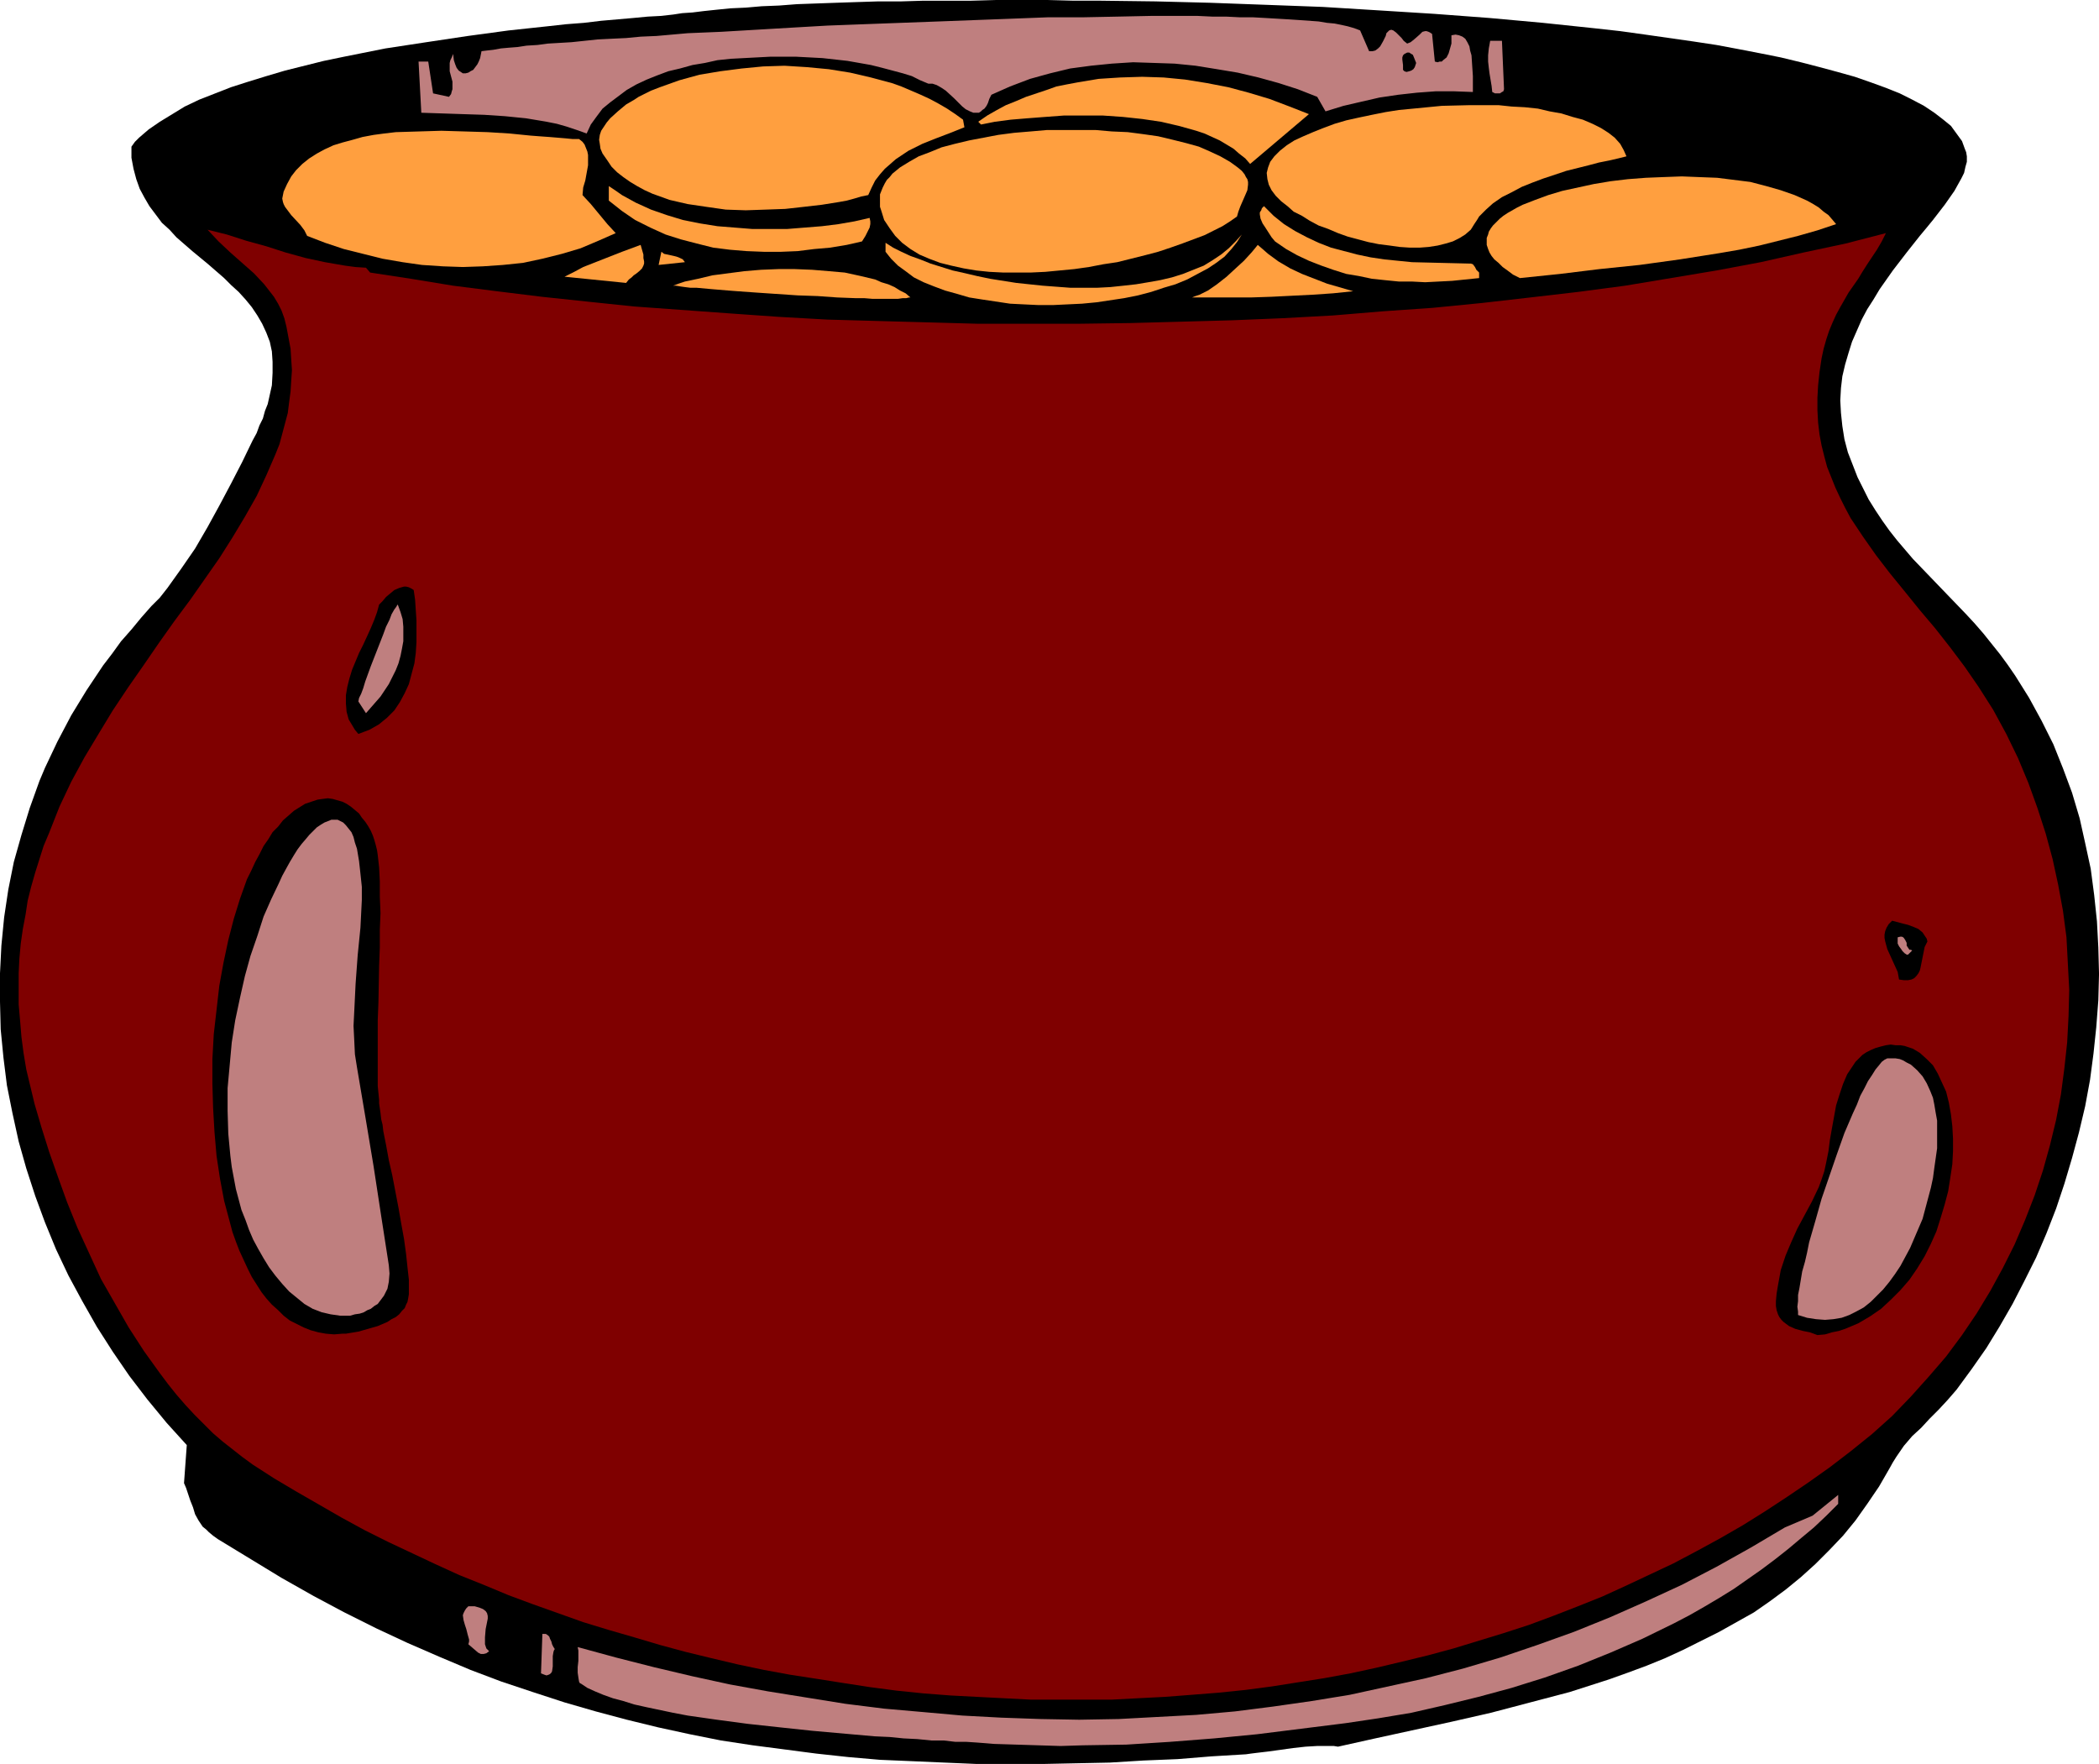
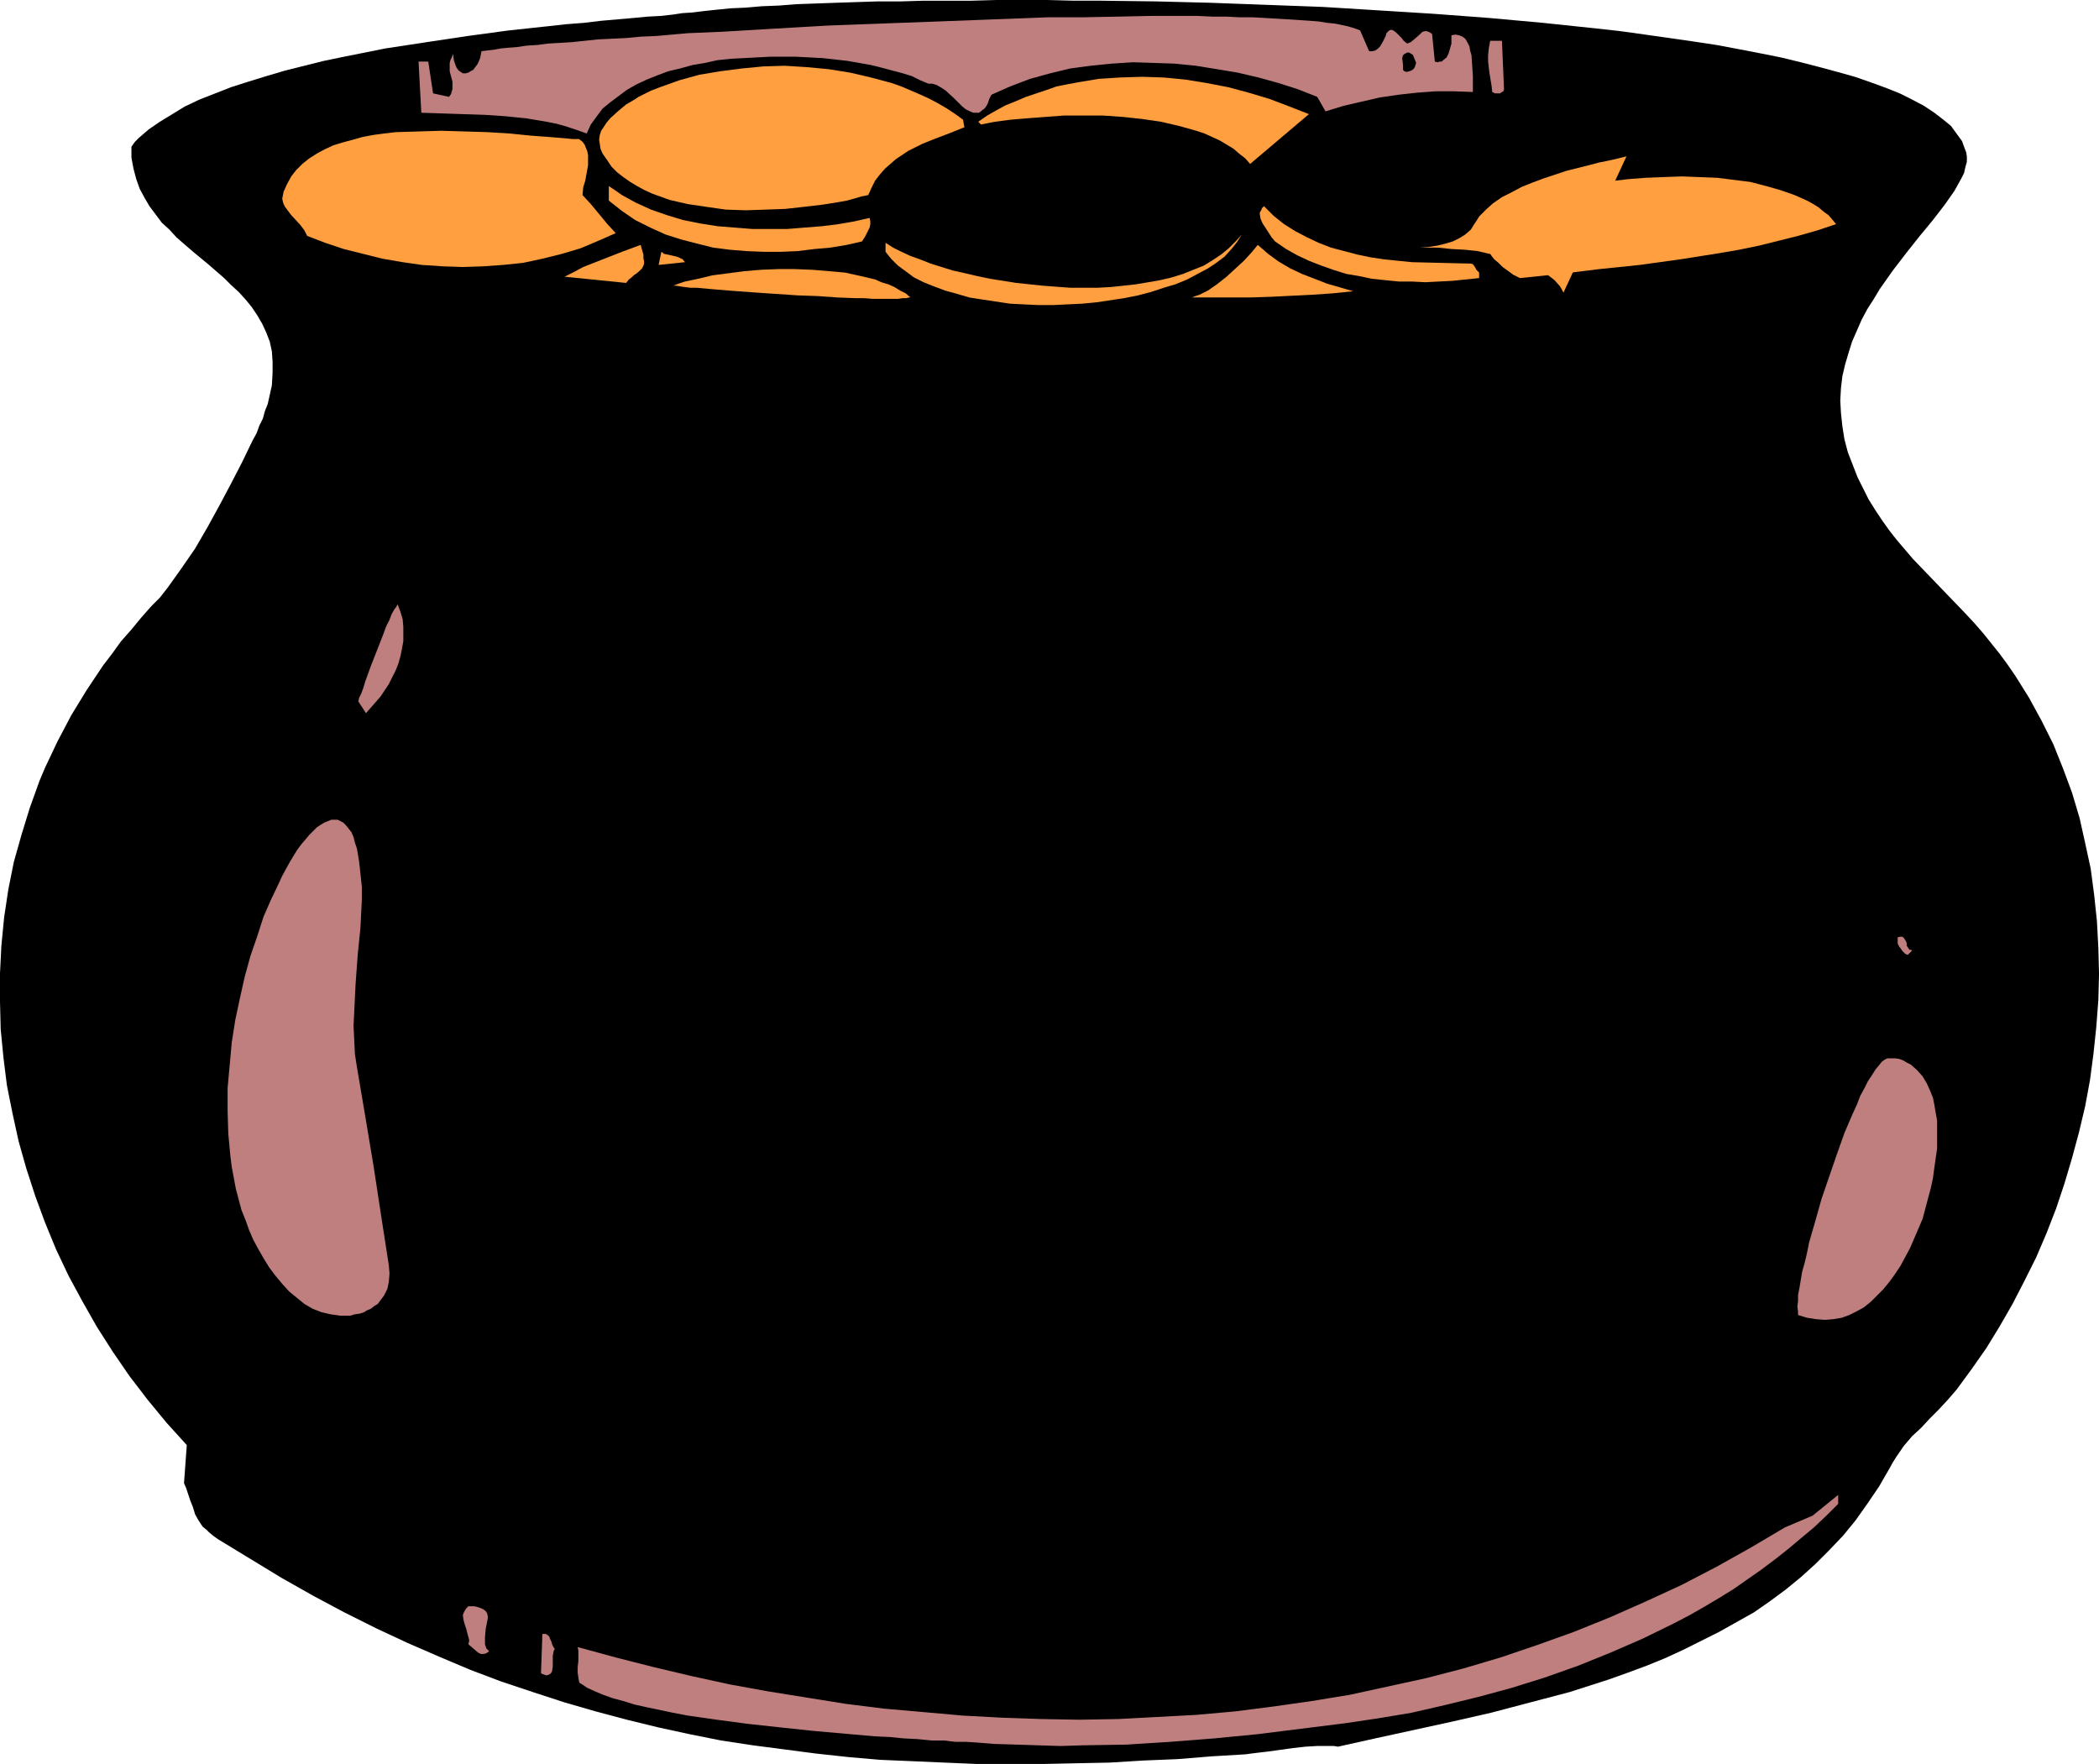
<svg xmlns="http://www.w3.org/2000/svg" xmlns:ns1="http://sodipodi.sourceforge.net/DTD/sodipodi-0.dtd" xmlns:ns2="http://www.inkscape.org/namespaces/inkscape" version="1.0" width="129.724mm" height="109.018mm" id="svg29" ns1:docname="Pot of Gold 25.wmf">
  <ns1:namedview id="namedview29" pagecolor="#ffffff" bordercolor="#000000" borderopacity="0.25" ns2:showpageshadow="2" ns2:pageopacity="0.0" ns2:pagecheckerboard="0" ns2:deskcolor="#d1d1d1" ns2:document-units="mm" />
  <defs id="defs1">
    <pattern id="WMFhbasepattern" patternUnits="userSpaceOnUse" width="6" height="6" x="0" y="0" />
  </defs>
  <path style="fill:#000000;fill-opacity:1;fill-rule:evenodd;stroke:none" d="m 312.534,407.997 -0.97,-0.162 h -1.131 -1.293 -1.454 l -2.747,0.162 -2.909,0.323 -5.818,0.808 -2.747,0.323 -1.293,0.162 -1.131,0.162 -8.08,0.485 -7.918,0.646 -7.918,0.323 -7.918,0.485 -7.918,0.162 -7.757,0.162 h -7.595 -7.757 l -7.595,-0.323 -7.434,-0.323 -7.595,-0.323 -7.434,-0.646 -7.434,-0.808 -7.434,-0.97 -7.434,-0.97 -7.434,-1.131 -7.272,-1.454 -7.434,-1.616 -7.272,-1.777 -7.272,-1.939 -7.272,-2.101 -7.434,-2.424 -7.272,-2.424 -7.272,-2.747 -7.272,-3.07 -7.434,-3.232 -7.272,-3.393 -7.434,-3.716 -7.272,-3.878 -7.434,-4.201 -7.434,-4.524 -7.434,-4.524 -1.131,-0.808 -0.97,-0.808 -0.646,-0.646 -0.808,-0.646 -0.97,-1.454 -0.808,-1.454 -0.485,-1.616 -0.646,-1.616 -0.646,-1.939 -0.323,-0.969 -0.485,-1.131 0.646,-8.887 -4.686,-5.171 -4.525,-5.494 -4.202,-5.494 -3.878,-5.655 -3.717,-5.817 -3.394,-5.979 -3.232,-5.979 -2.909,-6.14 -2.586,-6.302 -2.262,-6.14 -2.101,-6.463 -1.778,-6.302 -1.454,-6.625 L 1.616,253.524 0.808,247.06 0.162,240.435 0,233.972 v -6.625 l 0.323,-6.463 0.646,-6.625 0.97,-6.463 1.293,-6.463 1.778,-6.302 1.939,-6.302 2.262,-6.302 1.293,-3.07 1.454,-3.07 1.454,-3.07 1.616,-3.07 1.616,-3.07 3.555,-5.817 1.939,-2.908 1.939,-2.908 2.101,-2.747 2.101,-2.908 2.424,-2.747 2.262,-2.747 2.424,-2.747 1.939,-1.939 1.778,-2.262 1.616,-2.262 1.616,-2.262 3.232,-4.686 2.909,-5.009 2.747,-5.009 2.747,-5.171 2.586,-5.009 2.424,-5.009 0.97,-1.777 0.646,-1.777 0.808,-1.616 0.485,-1.777 0.646,-1.616 0.323,-1.454 0.323,-1.454 0.323,-1.454 0.162,-2.908 v -2.585 l -0.162,-2.424 -0.485,-2.262 -0.808,-2.101 -0.97,-2.101 -1.131,-1.939 -1.293,-1.939 -1.454,-1.777 -1.616,-1.777 -1.778,-1.616 -1.616,-1.616 -3.717,-3.232 -3.717,-3.07 -3.717,-3.232 -1.616,-1.777 -1.778,-1.616 -1.454,-1.939 -1.454,-1.939 -1.131,-1.939 -1.131,-2.101 -0.808,-2.262 -0.646,-2.424 -0.485,-2.585 v -2.585 l 0.808,-1.131 0.97,-0.969 2.262,-1.939 2.586,-1.777 2.909,-1.777 2.909,-1.777 3.394,-1.616 3.717,-1.454 3.717,-1.454 4.04,-1.293 4.202,-1.293 4.363,-1.293 4.525,-1.131 4.525,-1.131 4.686,-0.969 9.696,-1.939 9.534,-1.454 9.696,-1.454 9.534,-1.293 4.525,-0.485 4.525,-0.485 4.363,-0.485 4.202,-0.323 4.04,-0.485 3.717,-0.323 3.717,-0.323 3.394,-0.323 3.07,-0.162 2.909,-0.323 2.101,-0.323 2.424,-0.162 2.586,-0.323 3.07,-0.323 3.232,-0.323 3.555,-0.162 3.717,-0.323 4.04,-0.162 4.202,-0.323 4.525,-0.162 4.525,-0.162 4.848,-0.162 5.01,-0.162 h 5.333 l 5.333,-0.162 h 5.494 5.656 L 232.704,0 h 11.958 l 6.141,0.162 h 6.302 l 12.766,0.162 12.766,0.323 13.251,0.485 13.09,0.485 13.09,0.808 12.928,0.808 12.928,0.969 12.443,1.131 6.141,0.646 6.141,0.646 5.818,0.646 5.818,0.808 5.656,0.808 5.656,0.808 5.333,0.808 5.171,0.969 5.01,0.969 4.848,0.969 4.686,1.131 4.363,1.131 4.202,1.131 4.04,1.131 3.717,1.293 3.555,1.293 3.232,1.293 2.909,1.454 2.747,1.454 2.424,1.616 2.101,1.616 1.778,1.454 1.293,1.777 1.293,1.777 0.646,1.777 0.323,0.808 0.162,0.969 v 1.293 l -0.323,1.131 -0.323,1.454 -0.646,1.293 -0.808,1.454 -0.808,1.454 -1.131,1.616 -1.131,1.616 -2.747,3.555 -1.454,1.777 -1.616,1.939 -3.07,3.878 -3.232,4.201 -3.07,4.363 -1.454,2.424 -1.454,2.262 -1.293,2.424 -1.131,2.585 -1.131,2.585 -0.808,2.585 -0.808,2.747 -0.646,2.747 -0.323,2.747 -0.162,2.908 0.162,2.908 0.323,3.07 0.485,3.07 0.808,3.07 1.131,2.908 1.131,2.909 1.293,2.585 1.293,2.585 1.616,2.585 1.616,2.424 1.616,2.262 1.778,2.262 3.717,4.363 4.04,4.201 4.04,4.201 4.202,4.363 2.101,2.262 2.101,2.424 1.939,2.424 1.939,2.424 1.778,2.424 1.778,2.585 1.616,2.585 1.616,2.585 2.909,5.332 2.747,5.494 2.262,5.655 2.101,5.655 1.778,5.979 1.293,5.817 1.293,5.979 0.808,6.14 0.646,6.14 0.323,6.14 0.162,6.14 -0.162,6.14 -0.485,6.302 -0.646,6.14 -0.808,6.14 -1.131,6.14 -1.454,6.14 -1.616,5.979 -1.778,5.979 -1.939,5.817 -2.262,5.817 -2.424,5.655 -2.747,5.494 -2.747,5.332 -3.07,5.332 -3.07,5.009 -3.394,4.847 -3.555,4.847 -2.101,2.424 -2.101,2.262 -2.101,2.101 -1.939,2.101 -2.101,1.939 -1.939,2.262 -1.778,2.585 -0.808,1.293 -0.808,1.454 -2.424,4.201 -2.747,4.04 -2.747,3.878 -2.909,3.555 -3.232,3.393 -3.232,3.232 -3.394,3.07 -3.555,2.908 -3.717,2.747 -3.717,2.585 -4.04,2.262 -4.04,2.262 -4.202,2.101 -4.202,2.101 -4.202,1.939 -4.363,1.777 -4.363,1.616 -4.525,1.616 -4.525,1.454 -4.525,1.454 -9.211,2.424 -9.211,2.424 -9.211,2.101 -8.888,1.939 -8.888,1.939 z" id="path1" />
  <path style="fill:#bf7f7f;fill-opacity:1;fill-rule:evenodd;stroke:none" d="m 317.705,7.11 2.101,4.847 h 0.808 l 0.646,-0.162 0.646,-0.485 0.485,-0.485 0.646,-1.131 0.646,-1.293 0.162,-0.646 0.323,-0.323 0.323,-0.323 0.485,-0.162 0.485,0.162 0.646,0.485 0.485,0.485 0.323,0.323 0.485,0.485 0.485,0.646 0.808,0.646 0.808,-0.323 0.808,-0.646 1.293,-1.131 0.646,-0.646 0.646,-0.162 h 0.323 l 0.485,0.162 0.323,0.162 0.485,0.323 0.646,6.463 0.646,0.162 0.485,-0.162 h 0.485 l 0.323,-0.323 0.808,-0.646 0.485,-0.969 0.323,-1.131 0.323,-1.131 V 9.21 8.241 l 0.97,-0.162 0.808,0.162 0.808,0.323 0.646,0.485 0.485,0.808 0.485,0.969 0.162,0.969 0.323,1.131 0.162,2.424 0.162,2.424 v 3.07 0.646 l -4.363,-0.162 h -4.363 l -4.363,0.323 -4.363,0.485 -4.363,0.646 -4.202,0.969 -4.202,0.969 -4.202,1.293 -1.939,-3.393 -4.525,-1.777 -4.525,-1.454 -4.686,-1.293 -4.848,-1.131 -4.848,-0.808 -5.01,-0.808 -4.848,-0.485 -4.848,-0.162 -4.848,-0.162 -5.01,0.323 -4.848,0.485 -4.848,0.646 -4.686,1.131 -4.686,1.293 -4.686,1.777 -4.363,1.939 -0.485,0.969 -0.323,0.969 -0.323,0.646 -0.485,0.646 -0.485,0.323 -0.323,0.323 -0.485,0.323 h -0.323 -0.97 l -0.808,-0.323 -0.97,-0.485 -0.808,-0.646 -1.939,-1.939 -1.939,-1.777 -0.97,-0.646 -1.131,-0.646 -0.97,-0.323 h -0.97 l -1.939,-0.808 -1.939,-0.969 -2.101,-0.646 -2.424,-0.646 -2.424,-0.646 -2.586,-0.646 -2.747,-0.485 -2.747,-0.485 -2.909,-0.323 -2.909,-0.323 -3.07,-0.162 -3.07,-0.162 h -6.141 l -6.141,0.323 -3.07,0.162 -3.07,0.323 -2.909,0.646 -2.909,0.485 -2.909,0.808 -2.747,0.646 -2.586,0.969 -2.424,0.969 -2.424,1.131 -2.262,1.293 -1.939,1.454 -1.939,1.454 -1.778,1.454 -1.454,1.939 -1.293,1.777 -0.97,2.101 -2.262,-0.808 -2.424,-0.808 -2.262,-0.646 -2.424,-0.485 -4.848,-0.808 -4.848,-0.485 -4.848,-0.323 -5.01,-0.162 -4.848,-0.162 -4.848,-0.162 -0.646,-11.957 h 2.262 l 1.131,7.433 3.717,0.808 0.485,-0.646 0.162,-0.646 0.162,-0.485 v -0.646 -1.131 l -0.646,-2.424 v -1.293 -0.646 l 0.162,-0.646 0.323,-0.646 0.323,-0.808 0.162,1.454 0.323,0.969 0.323,0.808 0.485,0.646 0.485,0.323 0.485,0.323 h 0.646 l 0.646,-0.162 0.485,-0.323 0.646,-0.323 0.485,-0.646 0.485,-0.646 0.323,-0.646 0.323,-0.808 0.162,-0.808 0.162,-0.808 1.293,-0.162 1.454,-0.162 1.778,-0.323 1.778,-0.162 2.101,-0.162 2.101,-0.323 2.586,-0.162 2.424,-0.323 2.747,-0.162 2.747,-0.162 3.07,-0.323 3.07,-0.323 3.232,-0.162 3.394,-0.162 3.394,-0.323 3.717,-0.162 7.272,-0.646 7.757,-0.323 8.242,-0.485 8.242,-0.485 8.403,-0.485 8.565,-0.323 17.453,-0.646 8.565,-0.323 8.565,-0.323 8.403,-0.323 h 8.242 L 261.145,3.878 268.902,3.716 h 10.827 l 3.394,0.162 h 3.232 l 3.232,0.162 h 3.07 l 2.909,0.162 2.747,0.162 2.747,0.162 2.424,0.162 2.262,0.162 2.262,0.162 1.939,0.323 1.778,0.162 1.616,0.323 1.454,0.323 1.131,0.323 0.97,0.323 z" id="path2" />
  <path style="fill:#bf7f7f;fill-opacity:1;fill-rule:evenodd;stroke:none" d="m 351.318,20.844 -0.162,0.485 -0.323,0.162 -0.485,0.323 h -0.323 -0.808 l -0.646,-0.323 -0.162,-1.454 -0.485,-2.908 -0.162,-1.293 -0.162,-1.454 v -1.454 l 0.162,-1.616 0.323,-1.777 h 2.747 z" id="path3" />
  <path style="fill:#000000;fill-opacity:1;fill-rule:evenodd;stroke:none" d="m 330.795,14.704 -0.162,0.485 -0.162,0.485 -0.323,0.485 -0.485,0.323 -0.485,0.162 -0.646,0.162 -0.485,-0.162 -0.323,-0.323 v -0.485 -0.646 l -0.162,-1.293 v -0.485 l 0.162,-0.485 0.323,-0.323 0.646,-0.323 h 0.485 l 0.485,0.323 0.323,0.162 0.162,0.323 0.323,0.808 z" id="path4" />
  <path style="fill:#ff9f3f;fill-opacity:1;fill-rule:evenodd;stroke:none" d="m 224.947,27.954 0.323,1.777 -3.232,1.293 -3.394,1.293 -3.232,1.293 -3.232,1.616 -1.454,0.969 -1.454,0.969 -1.293,1.131 -1.293,1.131 -1.131,1.293 -1.131,1.454 -0.808,1.616 -0.808,1.777 -1.616,0.323 -1.616,0.485 -1.778,0.485 -1.778,0.323 -4.04,0.646 -4.202,0.485 -4.363,0.485 -4.525,0.162 -4.686,0.162 -4.686,-0.162 -4.525,-0.646 -4.363,-0.646 -4.202,-0.969 -4.04,-1.454 -1.778,-0.808 -1.778,-0.969 -1.616,-0.969 -1.616,-1.131 -1.454,-1.131 -1.293,-1.293 -0.97,-1.454 -1.131,-1.616 -0.485,-1.131 -0.162,-1.131 -0.162,-0.969 0.162,-1.131 0.323,-0.969 0.646,-0.969 0.646,-0.969 0.808,-0.969 1.778,-1.616 1.939,-1.616 1.939,-1.131 0.97,-0.646 0.97,-0.485 1.939,-0.969 2.101,-0.808 2.262,-0.808 2.262,-0.808 4.686,-1.293 4.848,-0.808 5.01,-0.646 5.01,-0.485 5.01,-0.162 5.171,0.323 5.171,0.485 5.01,0.808 4.848,1.131 4.848,1.293 2.262,0.808 2.262,0.969 2.262,0.969 2.101,0.969 2.101,1.131 1.939,1.131 1.939,1.293 z" id="path5" />
  <path style="fill:#ff9f3f;fill-opacity:1;fill-rule:evenodd;stroke:none" d="m 305.747,26.661 -13.736,11.634 -1.131,-1.293 -1.454,-1.131 -1.293,-1.131 -3.232,-1.939 -1.778,-0.808 -1.778,-0.808 -1.939,-0.646 -4.04,-1.131 -4.202,-0.969 -4.363,-0.646 -4.525,-0.485 -4.686,-0.323 h -4.525 -4.525 l -4.363,0.323 -4.202,0.323 -3.878,0.323 -3.717,0.485 -1.616,0.323 -1.616,0.323 -0.646,-0.646 2.101,-1.454 2.262,-1.293 2.101,-1.131 2.424,-0.969 2.262,-0.969 2.424,-0.808 2.424,-0.808 2.262,-0.808 2.424,-0.485 2.586,-0.485 4.848,-0.808 5.01,-0.323 5.171,-0.162 5.01,0.162 5.01,0.485 5.01,0.808 5.01,0.969 4.848,1.293 4.848,1.454 4.686,1.777 z" id="path6" />
-   <path style="fill:#ff9f3f;fill-opacity:1;fill-rule:evenodd;stroke:none" d="m 379.921,36.518 -1.939,0.485 -2.101,0.485 -2.424,0.485 -2.424,0.646 -2.586,0.646 -2.586,0.646 -5.333,1.777 -2.586,0.969 -2.424,0.969 -2.424,1.293 -2.262,1.131 -2.101,1.454 -1.616,1.454 -1.616,1.616 -0.485,0.808 -0.646,0.969 -0.808,1.293 -1.293,1.131 -1.293,0.808 -1.616,0.808 -1.616,0.485 -1.939,0.485 -2.101,0.323 -2.101,0.162 h -2.262 l -2.424,-0.162 -2.262,-0.323 -2.586,-0.323 -2.424,-0.485 -2.424,-0.646 -2.424,-0.646 -2.262,-0.808 -2.262,-0.969 -2.262,-0.808 -2.101,-1.131 -1.778,-1.131 -1.939,-0.969 -1.454,-1.293 -1.454,-1.131 -1.293,-1.293 -0.97,-1.293 -0.646,-1.293 -0.323,-1.293 -0.162,-1.454 0.323,-1.293 0.485,-1.293 0.97,-1.293 0.646,-0.646 0.646,-0.646 1.616,-1.293 1.778,-1.131 2.101,-0.969 2.262,-0.969 2.424,-0.969 2.586,-0.969 2.747,-0.808 2.909,-0.646 3.07,-0.646 3.232,-0.646 3.07,-0.485 3.394,-0.323 6.626,-0.646 6.626,-0.162 h 3.232 3.394 l 3.07,0.323 3.07,0.162 3.07,0.323 2.747,0.646 2.747,0.485 2.586,0.808 2.424,0.646 2.262,0.969 1.939,0.969 1.778,1.131 1.454,1.131 1.293,1.454 0.808,1.454 z" id="path7" />
+   <path style="fill:#ff9f3f;fill-opacity:1;fill-rule:evenodd;stroke:none" d="m 379.921,36.518 -1.939,0.485 -2.101,0.485 -2.424,0.485 -2.424,0.646 -2.586,0.646 -2.586,0.646 -5.333,1.777 -2.586,0.969 -2.424,0.969 -2.424,1.293 -2.262,1.131 -2.101,1.454 -1.616,1.454 -1.616,1.616 -0.485,0.808 -0.646,0.969 -0.808,1.293 -1.293,1.131 -1.293,0.808 -1.616,0.808 -1.616,0.485 -1.939,0.485 -2.101,0.323 -2.101,0.162 h -2.262 h 3.232 3.394 l 3.07,0.323 3.07,0.162 3.07,0.323 2.747,0.646 2.747,0.485 2.586,0.808 2.424,0.646 2.262,0.969 1.939,0.969 1.778,1.131 1.454,1.131 1.293,1.454 0.808,1.454 z" id="path7" />
  <path style="fill:#ff9f3f;fill-opacity:1;fill-rule:evenodd;stroke:none" d="m 135.259,32.478 0.808,0.646 0.485,0.646 0.323,0.808 0.323,0.808 0.162,0.808 v 0.808 1.616 l -0.323,1.777 -0.323,1.777 -0.485,1.616 -0.162,1.777 1.939,2.101 3.878,4.686 1.939,2.101 -4.04,1.777 -4.202,1.777 -4.363,1.293 -4.525,1.131 -4.525,0.969 -4.686,0.485 -4.686,0.323 -4.686,0.162 -4.686,-0.162 -4.848,-0.323 -4.525,-0.646 -4.686,-0.808 -4.525,-1.131 -4.525,-1.131 -4.363,-1.454 -4.202,-1.616 -0.323,-0.646 -0.323,-0.646 -0.97,-1.293 -2.101,-2.262 -0.97,-1.293 -0.485,-0.646 -0.323,-0.646 -0.162,-0.485 -0.162,-0.808 0.162,-0.808 0.162,-0.808 0.808,-1.777 0.97,-1.777 1.131,-1.454 1.454,-1.454 1.616,-1.293 1.778,-1.131 1.778,-0.969 2.101,-0.969 2.101,-0.646 2.424,-0.646 2.262,-0.646 2.586,-0.485 2.424,-0.323 2.747,-0.323 5.333,-0.162 5.333,-0.162 5.494,0.162 5.333,0.162 5.171,0.323 4.848,0.485 2.101,0.162 2.262,0.162 1.939,0.162 1.939,0.162 1.616,0.162 z" id="path8" />
-   <path style="fill:#ff9f3f;fill-opacity:1;fill-rule:evenodd;stroke:none" d="m 288.94,50.575 -1.616,1.131 -1.778,1.131 -1.939,0.969 -2.262,1.131 -2.586,0.969 -2.586,0.969 -2.747,0.969 -2.909,0.969 -3.07,0.808 -6.464,1.616 -3.232,0.485 -3.394,0.646 -3.394,0.485 -3.394,0.323 -3.394,0.323 -3.394,0.162 h -3.232 -3.232 l -3.232,-0.162 -3.07,-0.323 -2.909,-0.485 -2.909,-0.646 -2.586,-0.646 -2.586,-0.969 -2.262,-0.969 -2.101,-1.293 -1.939,-1.454 -1.616,-1.616 -1.293,-1.777 -1.293,-1.939 -0.646,-2.101 -0.323,-0.969 v -0.969 -0.969 -0.969 l 0.323,-0.808 0.323,-0.808 0.485,-0.969 0.485,-0.808 0.646,-0.646 0.646,-0.808 1.778,-1.454 2.101,-1.293 2.262,-1.293 2.586,-0.969 2.747,-1.131 3.07,-0.808 3.394,-0.808 3.394,-0.646 3.394,-0.646 3.717,-0.485 3.878,-0.323 3.717,-0.323 h 3.878 3.717 3.878 l 3.717,0.323 3.717,0.162 3.717,0.485 3.394,0.485 3.394,0.808 3.232,0.808 2.909,0.808 2.586,1.131 2.424,1.131 2.262,1.293 1.778,1.293 0.97,0.808 0.646,0.808 0.323,0.646 0.323,0.485 0.162,0.646 v 0.646 l -0.162,1.293 -0.485,1.131 -1.131,2.585 -0.485,1.293 z" id="path9" />
  <path style="fill:#ff9f3f;fill-opacity:1;fill-rule:evenodd;stroke:none" d="m 428.886,52.353 -4.363,1.454 -4.525,1.293 -4.525,1.131 -4.525,1.131 -4.686,0.969 -4.686,0.808 -9.211,1.454 -9.373,1.293 -9.373,0.969 -9.211,1.131 -9.373,0.969 -1.616,-0.808 -1.293,-0.969 -1.131,-0.808 -0.97,-0.969 -0.97,-0.808 -0.646,-0.808 -0.485,-0.808 -0.323,-0.808 -0.323,-0.969 v -0.808 -0.808 l 0.323,-0.808 0.162,-0.646 0.485,-0.808 0.485,-0.646 0.808,-0.808 0.808,-0.808 0.808,-0.646 0.97,-0.646 1.131,-0.646 1.131,-0.646 1.293,-0.646 2.909,-1.131 3.07,-1.131 3.232,-0.969 3.717,-0.808 3.717,-0.808 3.878,-0.646 4.04,-0.485 4.202,-0.323 4.04,-0.162 4.363,-0.162 4.04,0.162 4.202,0.162 3.878,0.485 3.878,0.485 3.717,0.969 3.394,0.969 3.232,1.131 2.909,1.293 1.454,0.808 1.293,0.808 1.131,0.969 1.131,0.808 0.97,1.131 z" id="path10" />
  <path style="fill:#ff9f3f;fill-opacity:1;fill-rule:evenodd;stroke:none" d="m 203.131,50.899 0.162,0.808 v 0.646 l -0.162,0.808 -0.323,0.646 -0.646,1.293 -0.808,1.293 -3.555,0.808 -3.878,0.646 -3.717,0.323 -3.878,0.485 -3.878,0.162 h -4.04 l -4.04,-0.162 -3.878,-0.323 -3.878,-0.485 -3.878,-0.969 -3.717,-0.969 -3.555,-1.131 -3.555,-1.616 -3.555,-1.777 -3.07,-2.101 -3.07,-2.424 v -3.393 l 1.454,0.969 1.616,1.131 3.232,1.777 3.555,1.616 3.717,1.293 3.717,1.131 4.04,0.808 4.04,0.646 4.04,0.323 4.04,0.323 h 4.202 4.04 l 4.04,-0.323 4.04,-0.323 3.878,-0.485 3.717,-0.646 z" id="path11" />
  <path style="fill:#ff9f3f;fill-opacity:1;fill-rule:evenodd;stroke:none" d="m 343.076,61.563 h 0.485 l 0.485,0.162 0.485,0.646 0.323,0.646 0.323,0.323 0.323,0.323 v 1.293 l -6.302,0.646 -6.302,0.323 -3.07,-0.162 h -3.07 l -3.232,-0.323 -3.07,-0.323 -3.07,-0.646 -2.909,-0.485 -3.07,-0.969 -2.747,-0.969 -2.909,-1.131 -2.747,-1.293 -2.586,-1.454 -2.586,-1.777 -0.808,-0.969 -1.454,-2.262 -0.646,-0.969 -0.485,-1.131 -0.162,-0.969 v -0.485 l 0.323,-0.485 0.162,-0.485 0.485,-0.485 2.262,2.262 2.424,1.939 2.586,1.616 2.747,1.454 2.747,1.293 2.909,1.131 3.07,0.808 3.07,0.808 3.07,0.646 3.232,0.485 3.232,0.323 3.232,0.323 6.626,0.162 z" id="path12" />
-   <path style="fill:#7f0000;fill-opacity:1;fill-rule:evenodd;stroke:none" d="m 85.486,62.533 0.97,1.131 9.534,1.454 9.858,1.616 10.181,1.293 10.504,1.293 10.666,1.131 10.827,1.131 11.15,0.808 11.15,0.808 11.474,0.808 11.474,0.646 11.635,0.323 11.797,0.323 11.635,0.323 h 11.958 11.797 l 11.958,-0.162 11.958,-0.323 11.797,-0.323 11.797,-0.485 11.797,-0.646 11.635,-0.969 11.635,-0.808 11.474,-1.131 11.312,-1.293 11.15,-1.293 10.989,-1.454 10.666,-1.777 10.666,-1.777 10.342,-1.939 10.019,-2.262 9.858,-2.101 9.373,-2.424 -0.97,1.939 -1.131,1.939 -2.262,3.393 -1.131,1.777 -0.97,1.616 -2.262,3.232 -1.939,3.393 -0.97,1.777 -0.808,1.777 -0.808,1.939 -0.646,1.939 -0.646,2.262 -0.485,2.262 -0.485,3.232 -0.323,3.07 -0.162,2.908 v 2.908 l 0.162,2.908 0.323,2.747 0.485,2.585 0.646,2.585 0.646,2.424 0.97,2.424 0.97,2.424 1.131,2.424 1.131,2.262 1.293,2.424 2.909,4.363 3.07,4.363 3.232,4.201 3.555,4.363 3.394,4.201 3.555,4.201 3.555,4.524 3.394,4.524 3.232,4.686 3.394,5.332 3.07,5.655 2.747,5.655 2.424,5.817 2.101,5.817 1.939,5.979 1.616,5.979 1.293,5.979 1.131,6.14 0.808,6.14 0.323,6.14 0.323,6.14 -0.162,6.14 -0.323,6.14 -0.646,5.979 -0.808,6.14 -1.131,5.979 -1.454,5.979 -1.616,5.817 -1.939,5.817 -2.262,5.817 -2.424,5.655 -2.747,5.494 -2.909,5.332 -3.232,5.332 -3.394,5.009 -3.717,5.009 -4.04,4.686 -4.202,4.686 -4.363,4.524 -4.686,4.201 -5.01,4.04 -4.848,3.716 -5.01,3.555 -5.01,3.393 -5.171,3.393 -5.171,3.232 -5.333,3.07 -5.333,2.908 -5.494,2.908 -5.494,2.585 -5.494,2.585 -5.656,2.585 -5.656,2.262 -5.818,2.262 -5.656,2.101 -5.979,1.939 -5.818,1.777 -5.818,1.777 -5.979,1.616 -5.979,1.454 -6.141,1.454 -5.979,1.293 -6.141,1.131 -6.141,0.97 -6.141,0.969 -6.141,0.808 -6.302,0.646 -6.141,0.485 -6.302,0.485 -6.302,0.323 -6.141,0.323 h -6.302 -6.302 -6.302 l -6.302,-0.323 -6.302,-0.323 -6.141,-0.323 -6.302,-0.485 -6.302,-0.646 -6.141,-0.808 -6.302,-0.97 -6.141,-0.97 -6.302,-0.97 -6.141,-1.131 -6.141,-1.293 -6.141,-1.454 -5.979,-1.454 -5.979,-1.616 -5.979,-1.777 -6.141,-1.777 -5.818,-1.777 -11.797,-4.201 -5.656,-2.101 -5.818,-2.424 -5.656,-2.262 -5.656,-2.585 -5.494,-2.585 -5.494,-2.585 -5.494,-2.747 -5.333,-2.908 -5.333,-3.07 -5.333,-3.07 -5.171,-3.07 -5.01,-3.232 -2.424,-1.777 -2.262,-1.777 -2.262,-1.777 -2.262,-1.939 -2.262,-2.262 -2.101,-2.101 -2.101,-2.262 -2.101,-2.424 -1.939,-2.424 -1.939,-2.585 -3.717,-5.171 -3.555,-5.494 -3.232,-5.655 -3.232,-5.655 -2.747,-5.979 -2.747,-5.979 -2.424,-5.979 -2.101,-5.817 -2.101,-5.979 -1.778,-5.655 L 8.08,257.886 7.11,253.847 6.141,249.807 5.494,245.929 5.01,242.213 4.686,238.335 4.363,234.618 v -3.716 -3.555 l 0.162,-3.393 0.323,-3.555 0.485,-3.393 0.646,-3.393 0.485,-3.232 0.808,-3.232 0.97,-3.393 0.97,-3.07 0.97,-3.07 1.293,-3.07 2.424,-6.14 2.747,-5.817 3.07,-5.655 3.394,-5.655 3.232,-5.332 3.555,-5.332 3.717,-5.332 3.555,-5.171 3.555,-5.009 3.717,-5.009 3.394,-4.847 3.394,-4.847 3.07,-4.847 2.909,-4.847 2.747,-4.847 2.262,-4.847 2.101,-4.847 0.97,-2.424 0.646,-2.424 0.646,-2.424 0.646,-2.424 0.323,-2.585 0.323,-2.424 0.162,-2.585 0.162,-2.424 -0.162,-2.424 -0.162,-2.585 -0.485,-2.585 -0.485,-2.585 -0.485,-1.939 -0.646,-1.777 -0.808,-1.616 -0.97,-1.616 -1.131,-1.454 -1.131,-1.454 -2.424,-2.585 -2.747,-2.424 -2.747,-2.424 -2.747,-2.585 -2.586,-2.747 4.525,1.131 4.525,1.454 4.686,1.293 4.525,1.454 4.686,1.293 4.525,0.969 4.686,0.808 2.424,0.323 z" id="path13" />
  <path style="fill:#ff9f3f;fill-opacity:1;fill-rule:evenodd;stroke:none" d="m 290.072,54.777 -1.131,1.777 -1.293,1.616 -1.616,1.777 -1.939,1.454 -1.939,1.293 -2.424,1.293 -2.424,1.293 -2.747,1.131 -2.747,0.808 -2.909,0.969 -3.07,0.808 -3.232,0.646 -3.232,0.485 -3.232,0.485 -3.394,0.323 -3.394,0.162 -3.394,0.162 h -3.394 l -3.394,-0.162 -3.232,-0.162 -3.232,-0.485 -3.232,-0.485 -3.07,-0.485 -2.747,-0.808 -2.909,-0.808 -2.586,-0.969 -2.424,-0.969 -2.262,-1.131 -1.939,-1.454 -1.778,-1.293 -1.616,-1.616 -1.293,-1.616 v -2.101 l 1.778,1.131 1.939,0.969 2.101,0.969 2.262,0.808 2.424,0.969 2.586,0.808 2.586,0.808 2.909,0.646 2.747,0.646 3.07,0.646 6.141,0.969 6.141,0.646 6.464,0.485 h 3.07 3.232 l 3.07,-0.162 3.07,-0.323 2.909,-0.323 2.909,-0.485 2.747,-0.485 2.747,-0.646 2.586,-0.808 2.424,-0.969 2.424,-0.969 2.101,-1.293 1.939,-1.293 1.778,-1.454 1.616,-1.616 z" id="path14" />
  <path style="fill:#ff9f3f;fill-opacity:1;fill-rule:evenodd;stroke:none" d="m 146.248,66.087 -14.382,-1.454 2.262,-1.131 2.101,-1.131 4.525,-1.777 4.525,-1.777 4.363,-1.616 0.323,1.131 0.323,1.131 v 0.808 l 0.162,0.808 v 0.485 l -0.162,0.485 -0.323,0.646 -0.646,0.646 -0.808,0.646 -0.485,0.323 -0.485,0.485 -0.646,0.485 z" id="path15" />
  <path style="fill:#ff9f3f;fill-opacity:1;fill-rule:evenodd;stroke:none" d="m 316.089,68.026 -4.686,0.485 -4.686,0.323 -9.696,0.485 -4.848,0.162 h -4.848 -4.686 -4.202 l 0.808,-0.323 0.97,-0.323 0.97,-0.485 0.97,-0.485 2.101,-1.454 2.262,-1.777 2.101,-1.939 1.939,-1.777 1.778,-1.939 0.808,-0.969 0.646,-0.808 1.131,0.969 1.293,1.131 2.424,1.777 2.747,1.616 2.747,1.293 2.909,1.131 2.909,1.131 z" id="path16" />
  <path style="fill:#ff9f3f;fill-opacity:1;fill-rule:evenodd;stroke:none" d="m 159.984,61.24 -6.141,0.646 0.646,-3.07 0.646,0.485 0.808,0.162 1.454,0.323 0.646,0.162 0.808,0.323 0.646,0.323 z" id="path17" />
  <path style="fill:#ff9f3f;fill-opacity:1;fill-rule:evenodd;stroke:none" d="m 212.665,69.481 h -0.323 l -0.646,0.162 h -0.808 l -1.131,0.162 h -5.979 l -1.939,-0.162 h -2.101 l -4.202,-0.162 -4.525,-0.323 -4.686,-0.162 -9.534,-0.646 -4.525,-0.323 -2.101,-0.162 -1.939,-0.162 -1.939,-0.162 -1.778,-0.162 -1.778,-0.162 h -1.454 l -1.293,-0.162 -1.131,-0.162 -0.97,-0.162 h -0.646 l 1.293,-0.485 1.454,-0.485 3.07,-0.646 3.394,-0.808 3.717,-0.485 3.717,-0.485 3.878,-0.323 4.04,-0.162 h 3.878 l 4.04,0.162 3.878,0.323 3.717,0.323 3.717,0.808 3.394,0.808 1.454,0.646 1.616,0.485 1.454,0.646 1.293,0.808 1.293,0.646 z" id="path18" />
  <path style="fill:#000000;fill-opacity:1;fill-rule:evenodd;stroke:none" d="m 83.709,171.439 -0.808,-0.97 -0.485,-0.808 -0.485,-0.808 -0.485,-0.808 -0.485,-1.777 -0.162,-1.939 v -1.939 l 0.323,-1.939 0.485,-1.939 0.646,-2.101 1.616,-3.878 0.97,-1.939 0.97,-2.101 0.808,-1.777 0.808,-1.939 0.646,-1.777 0.485,-1.777 0.808,-0.808 0.808,-0.97 0.97,-0.808 0.97,-0.808 1.131,-0.485 1.131,-0.323 h 0.485 l 0.646,0.162 0.646,0.323 0.485,0.323 0.323,2.262 0.162,2.424 0.162,2.424 v 2.585 2.424 l -0.162,2.585 -0.323,2.424 -0.646,2.424 -0.646,2.424 -0.97,2.101 -1.131,2.101 -1.293,1.939 -1.778,1.777 -0.808,0.646 -0.97,0.808 -1.131,0.646 -1.131,0.646 -1.293,0.485 z" id="path19" />
  <path style="fill:#bf7f7f;fill-opacity:1;fill-rule:evenodd;stroke:none" d="m 85.486,166.592 -1.778,-2.747 0.162,-0.808 0.485,-0.97 0.485,-1.293 0.485,-1.616 0.646,-1.777 0.646,-1.777 1.454,-3.716 1.454,-3.716 0.646,-1.777 0.808,-1.616 0.485,-1.293 0.646,-1.131 0.485,-0.646 0.162,-0.323 0.162,-0.162 0.646,1.777 0.485,1.616 0.162,1.777 v 1.777 1.616 l -0.323,1.777 -0.323,1.616 -0.485,1.777 -0.646,1.616 -0.808,1.616 -0.808,1.616 -0.97,1.454 -0.97,1.454 -1.131,1.293 -1.131,1.293 z" id="path20" />
  <path style="fill:#000000;fill-opacity:1;fill-rule:evenodd;stroke:none" d="m 87.749,197.293 0.323,1.293 0.162,1.131 0.162,1.454 0.162,1.454 0.162,3.232 v 3.555 l 0.162,3.878 -0.162,3.878 v 4.201 l -0.162,4.201 -0.162,8.564 -0.162,4.201 v 4.201 4.04 3.555 3.555 l 0.162,1.616 0.162,1.616 v 0.808 l 0.162,1.131 0.162,1.131 0.162,1.454 0.323,1.293 0.162,1.454 0.646,3.232 0.323,1.777 0.323,1.777 0.808,3.555 1.454,7.594 0.646,3.716 0.646,3.555 0.485,3.555 0.323,3.07 0.162,1.454 0.162,1.454 v 3.393 l -0.162,0.97 -0.162,0.808 -0.323,0.646 -0.323,0.808 -0.646,0.646 -0.646,0.808 -0.808,0.646 -0.97,0.485 -0.97,0.646 -2.262,0.969 -2.262,0.646 -2.262,0.646 -1.939,0.323 -0.97,0.162 h -0.808 l -1.939,0.162 -1.939,-0.162 -1.778,-0.323 -1.778,-0.485 -1.616,-0.646 -1.616,-0.808 -1.616,-0.808 -1.454,-1.131 -1.293,-1.293 -1.454,-1.293 -1.293,-1.454 -1.131,-1.454 -1.131,-1.777 -1.131,-1.777 -0.97,-1.939 -0.97,-2.101 -0.97,-2.101 -0.808,-2.101 -0.808,-2.262 -0.646,-2.424 -1.293,-4.847 -0.97,-5.171 -0.808,-5.332 -0.485,-5.655 -0.323,-5.655 -0.162,-5.655 v -5.655 l 0.323,-5.817 0.646,-5.655 0.646,-5.655 0.97,-5.332 1.131,-5.332 1.293,-5.009 1.454,-4.686 0.808,-2.262 0.808,-2.262 0.97,-1.939 0.97,-2.101 0.97,-1.777 0.97,-1.939 1.131,-1.616 0.97,-1.616 1.293,-1.293 1.131,-1.454 1.293,-1.131 1.293,-1.131 1.293,-0.808 1.293,-0.808 1.454,-0.485 1.454,-0.485 1.131,-0.162 1.293,-0.162 1.131,0.162 1.131,0.323 1.131,0.323 0.97,0.485 0.97,0.646 0.97,0.808 0.97,0.808 0.646,0.97 0.808,0.97 0.646,0.97 0.646,1.131 0.485,1.131 0.323,0.969 z" id="path21" />
  <path style="fill:#bf7f7f;fill-opacity:1;fill-rule:evenodd;stroke:none" d="m 83.386,198.262 0.485,2.908 0.323,2.909 0.323,3.07 v 3.07 l -0.162,3.232 -0.162,3.232 -0.646,6.463 -0.485,6.625 -0.323,6.625 -0.162,3.232 0.162,3.232 0.162,3.393 0.485,3.07 1.939,11.472 1.939,11.634 1.778,11.634 1.778,11.472 0.162,1.939 -0.162,1.939 -0.323,1.616 -0.808,1.616 -0.97,1.293 -0.485,0.646 -0.808,0.485 -0.808,0.646 -0.808,0.323 -0.808,0.485 -0.97,0.323 -1.131,0.162 -1.131,0.323 H 79.507 l -2.262,-0.323 -2.101,-0.485 -2.101,-0.808 -1.939,-1.131 -1.778,-1.454 -1.778,-1.454 -1.616,-1.777 -1.616,-1.939 -1.454,-1.939 -1.293,-2.101 -1.293,-2.262 -1.131,-2.101 -0.97,-2.262 -0.808,-2.262 -0.97,-2.424 -0.646,-2.424 -0.646,-2.424 -0.485,-2.585 -0.485,-2.585 -0.323,-2.585 -0.485,-5.171 -0.162,-5.332 v -5.332 l 0.485,-5.332 0.485,-5.332 0.808,-5.171 1.131,-5.332 1.131,-5.009 1.293,-4.686 1.616,-4.686 1.454,-4.524 1.778,-4.04 1.778,-3.716 0.808,-1.777 0.97,-1.777 0.808,-1.454 0.97,-1.616 0.808,-1.293 0.97,-1.293 0.97,-1.131 0.808,-0.97 0.97,-0.969 0.808,-0.808 0.97,-0.646 0.808,-0.485 0.808,-0.323 0.808,-0.323 h 0.646 0.808 l 0.646,0.323 0.646,0.323 0.646,0.646 0.646,0.808 0.646,0.808 0.485,1.131 0.323,1.293 z" id="path22" />
  <path style="fill:#000000;fill-opacity:1;fill-rule:evenodd;stroke:none" d="m 450.217,219.914 -0.323,0.646 -0.323,0.646 -0.323,1.616 -0.323,1.616 -0.323,1.616 -0.162,0.646 -0.323,0.646 -0.485,0.646 -0.485,0.485 -0.646,0.323 -0.808,0.162 h -0.97 l -1.131,-0.162 -0.323,-1.777 -0.808,-1.777 -0.808,-1.777 -0.808,-1.777 -0.485,-1.777 -0.162,-0.808 v -0.808 l 0.162,-0.808 0.323,-0.808 0.485,-0.808 0.808,-0.808 2.424,0.646 1.293,0.323 1.293,0.485 1.131,0.485 0.97,0.808 0.646,0.97 0.323,0.485 z" id="path23" />
  <path style="fill:#bf7f7f;fill-opacity:1;fill-rule:evenodd;stroke:none" d="m 446.662,222.015 -0.97,0.97 h -0.323 l -0.485,-0.323 -0.485,-0.485 -0.323,-0.485 -0.485,-0.646 -0.323,-0.646 v -0.808 -0.646 l 0.646,-0.162 h 0.323 l 0.323,0.162 0.162,0.162 0.323,0.485 0.323,0.646 v 0.646 l 0.323,0.485 0.323,0.485 h 0.323 z" id="path24" />
  <path style="fill:#000000;fill-opacity:1;fill-rule:evenodd;stroke:none" d="m 424.523,311.855 -1.778,-0.646 -1.616,-0.323 -1.778,-0.485 -1.454,-0.646 -0.646,-0.485 -0.646,-0.485 -0.485,-0.485 -0.485,-0.646 -0.323,-0.646 -0.323,-0.969 -0.162,-0.97 v -1.131 l 0.162,-1.777 0.323,-1.939 0.323,-1.777 0.323,-1.777 1.131,-3.393 1.293,-3.07 1.454,-3.232 3.394,-6.302 1.616,-3.393 0.646,-1.777 0.646,-1.939 0.485,-2.262 0.485,-2.424 0.323,-2.585 0.485,-2.747 0.97,-5.332 0.808,-2.585 0.808,-2.424 0.97,-2.262 1.293,-1.939 0.646,-0.97 0.808,-0.808 0.808,-0.808 0.97,-0.646 0.97,-0.485 1.131,-0.485 1.131,-0.323 1.293,-0.323 1.131,-0.162 1.131,0.162 h 1.131 l 0.97,0.162 0.97,0.323 0.97,0.323 0.808,0.485 0.808,0.485 1.616,1.454 1.454,1.454 1.131,1.939 0.97,2.101 0.97,2.101 0.646,2.585 0.485,2.747 0.323,2.747 0.162,2.908 v 2.909 l -0.162,3.07 -0.485,3.232 -0.485,3.07 -0.808,3.07 -0.97,3.232 -0.97,3.07 -1.293,2.909 -1.454,2.908 -1.778,2.908 -1.778,2.585 -2.101,2.424 -2.262,2.262 -2.262,2.101 -2.586,1.777 -2.747,1.616 -3.07,1.293 -1.454,0.485 -1.616,0.323 -1.616,0.485 z" id="path25" />
  <path style="fill:#bf7f7f;fill-opacity:1;fill-rule:evenodd;stroke:none" d="m 419.998,307.169 v -0.808 l -0.162,-1.131 0.162,-1.293 v -1.454 l 0.323,-1.616 0.323,-1.939 0.323,-1.939 0.646,-2.262 0.485,-2.101 0.485,-2.424 1.454,-5.009 1.454,-5.171 1.778,-5.171 1.778,-5.171 1.778,-5.009 1.939,-4.524 0.97,-2.101 0.808,-2.101 0.97,-1.777 0.808,-1.616 0.97,-1.454 0.808,-1.293 0.808,-0.97 0.646,-0.808 0.646,-0.485 0.646,-0.323 h 0.97 0.97 l 0.97,0.162 0.808,0.323 0.808,0.485 0.97,0.485 1.454,1.293 1.293,1.454 0.97,1.616 0.808,1.777 0.646,1.616 0.323,1.616 0.323,1.939 0.323,1.777 v 2.101 2.101 2.262 l -0.323,2.262 -0.323,2.262 -0.323,2.424 -0.485,2.262 -1.293,4.847 -0.646,2.424 -1.939,4.524 -0.97,2.262 -1.131,2.101 -1.131,2.101 -1.293,1.939 -1.293,1.777 -1.454,1.777 -1.454,1.454 -1.454,1.454 -1.616,1.293 -1.778,0.97 -1.616,0.808 -1.778,0.646 -1.939,0.323 -1.939,0.162 -2.101,-0.162 -2.101,-0.323 z" id="path26" />
  <path style="fill:#bf7f7f;fill-opacity:1;fill-rule:evenodd;stroke:none" d="m 429.371,351.281 -2.747,2.747 -2.909,2.747 -2.909,2.424 -3.07,2.585 -3.07,2.424 -3.232,2.424 -3.232,2.262 -3.232,2.262 -3.394,2.101 -3.555,2.101 -3.394,1.939 -3.717,1.939 -7.272,3.555 -7.434,3.232 -7.595,3.07 -7.757,2.747 -7.757,2.424 -7.757,2.101 -7.918,1.939 -7.757,1.777 -7.757,1.293 -7.595,1.131 -10.342,1.293 -10.342,1.293 -10.019,0.97 -10.342,0.808 -10.181,0.646 -10.181,0.162 -5.171,0.162 -5.171,-0.162 -5.171,-0.162 -5.171,-0.162 -1.939,-0.162 -2.101,-0.162 -2.424,-0.162 h -2.586 l -2.747,-0.323 h -2.909 l -3.232,-0.323 -3.232,-0.162 -3.232,-0.323 -3.555,-0.162 -7.272,-0.646 -7.272,-0.646 -7.595,-0.808 -7.434,-0.808 -7.272,-0.97 -3.394,-0.485 -3.394,-0.485 -3.394,-0.646 -3.07,-0.646 -3.07,-0.646 -2.909,-0.646 -2.586,-0.808 -2.424,-0.646 -2.262,-0.808 -1.939,-0.808 -1.778,-0.808 -1.454,-0.97 -0.323,-0.162 -0.162,-0.323 -0.162,-0.969 -0.162,-1.131 v -1.293 l 0.162,-1.454 v -1.293 -1.131 l -0.162,-0.808 8.888,2.424 8.888,2.262 8.888,2.101 8.888,1.939 8.888,1.616 9.05,1.454 9.05,1.454 9.05,1.131 9.211,0.808 9.05,0.808 9.05,0.485 9.211,0.323 9.05,0.162 9.211,-0.162 9.05,-0.485 9.05,-0.485 9.05,-0.808 8.888,-1.131 9.05,-1.293 8.888,-1.454 8.888,-1.939 8.888,-1.939 8.726,-2.262 8.726,-2.585 8.565,-2.908 8.565,-3.07 8.403,-3.393 8.403,-3.716 8.403,-3.878 8.08,-4.201 8.08,-4.524 7.918,-4.686 6.464,-2.747 5.979,-4.847 z" id="path27" />
  <path style="fill:#bf7f7f;fill-opacity:1;fill-rule:evenodd;stroke:none" d="m 114.251,385.698 -0.646,0.485 -0.646,0.162 h -0.646 l -0.646,-0.323 -1.131,-0.97 -1.131,-0.969 0.162,-0.646 v -0.485 l -0.323,-1.131 -0.323,-1.293 -0.323,-0.97 -0.323,-1.131 -0.162,-1.131 0.162,-0.485 0.323,-0.646 0.323,-0.485 0.485,-0.485 h 0.808 0.646 l 1.131,0.323 0.808,0.323 0.646,0.485 0.323,0.485 0.162,0.646 v 0.646 l -0.162,0.808 -0.323,1.616 -0.162,1.939 v 0.808 0.808 l 0.323,0.969 z" id="path28" />
  <path style="fill:#bf7f7f;fill-opacity:1;fill-rule:evenodd;stroke:none" d="m 129.603,385.214 -0.162,0.162 -0.162,0.485 -0.162,0.969 v 2.424 l -0.162,1.131 -0.162,0.323 -0.323,0.323 -0.323,0.162 -0.485,0.162 -0.485,-0.162 -0.808,-0.323 v 0 l 0.323,-9.21 h 0.808 l 0.485,0.323 0.323,0.323 0.162,0.485 0.323,0.646 0.162,0.646 0.323,0.646 z" id="path29" />
</svg>